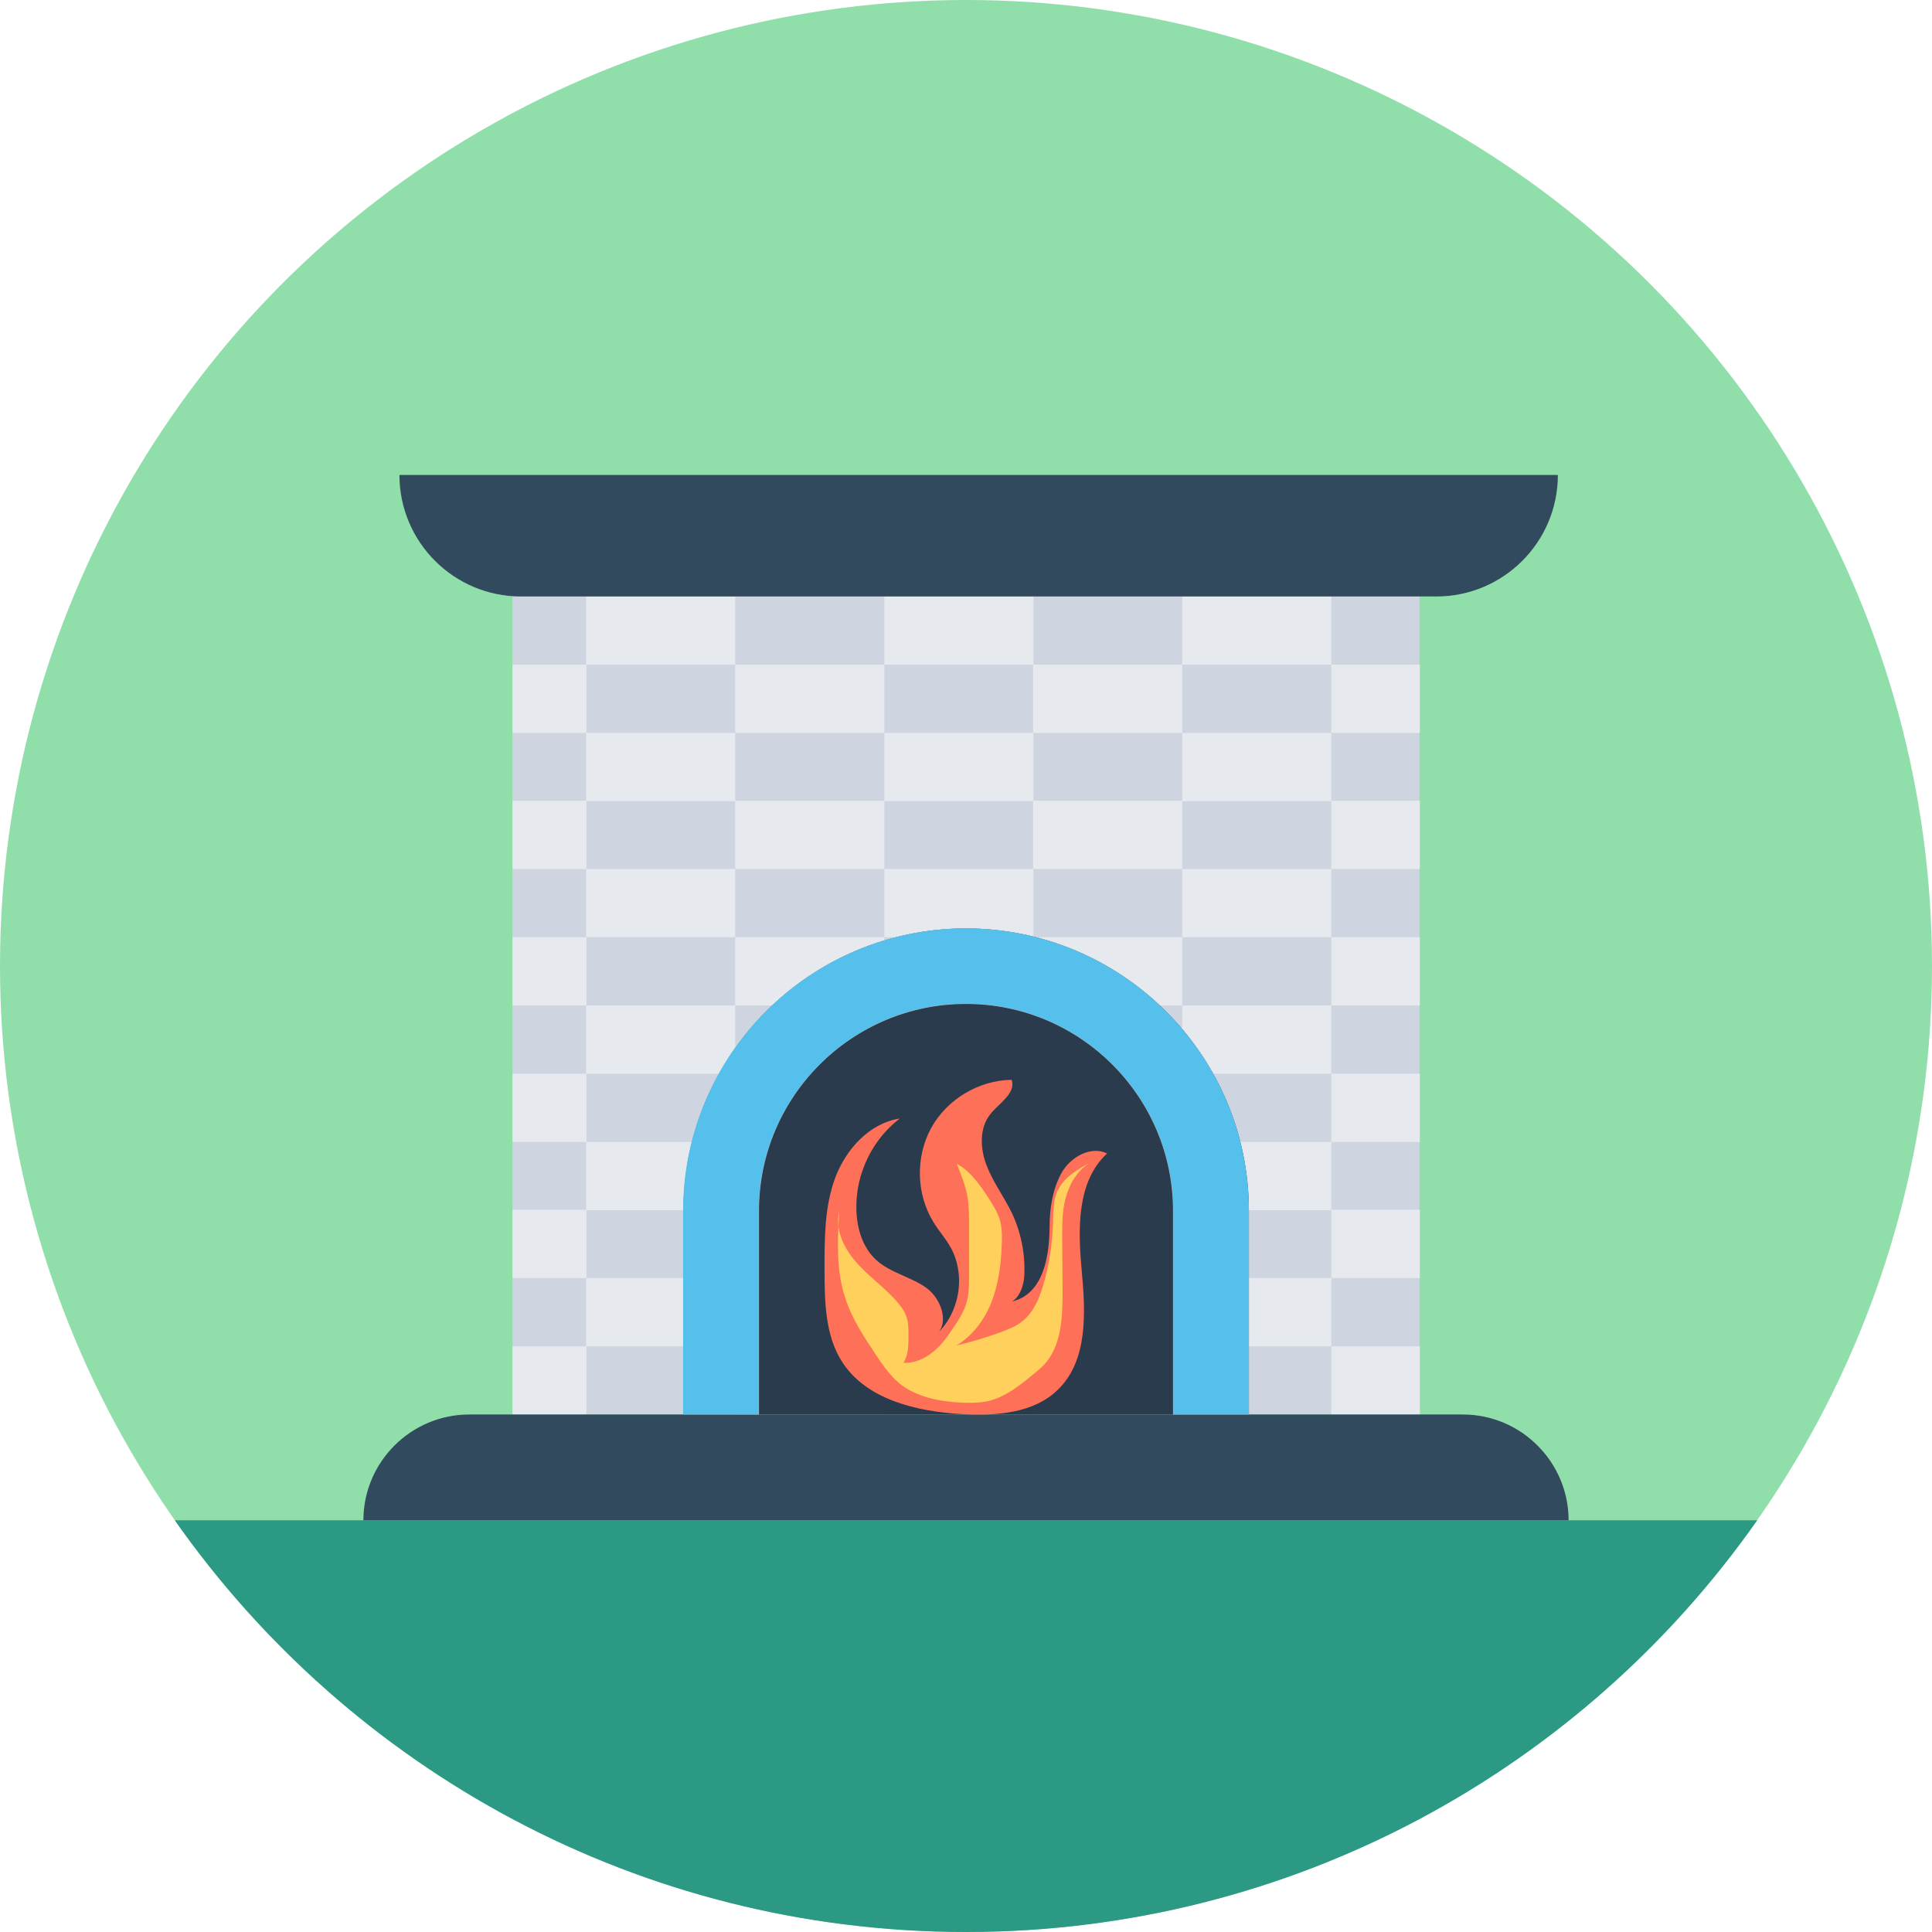
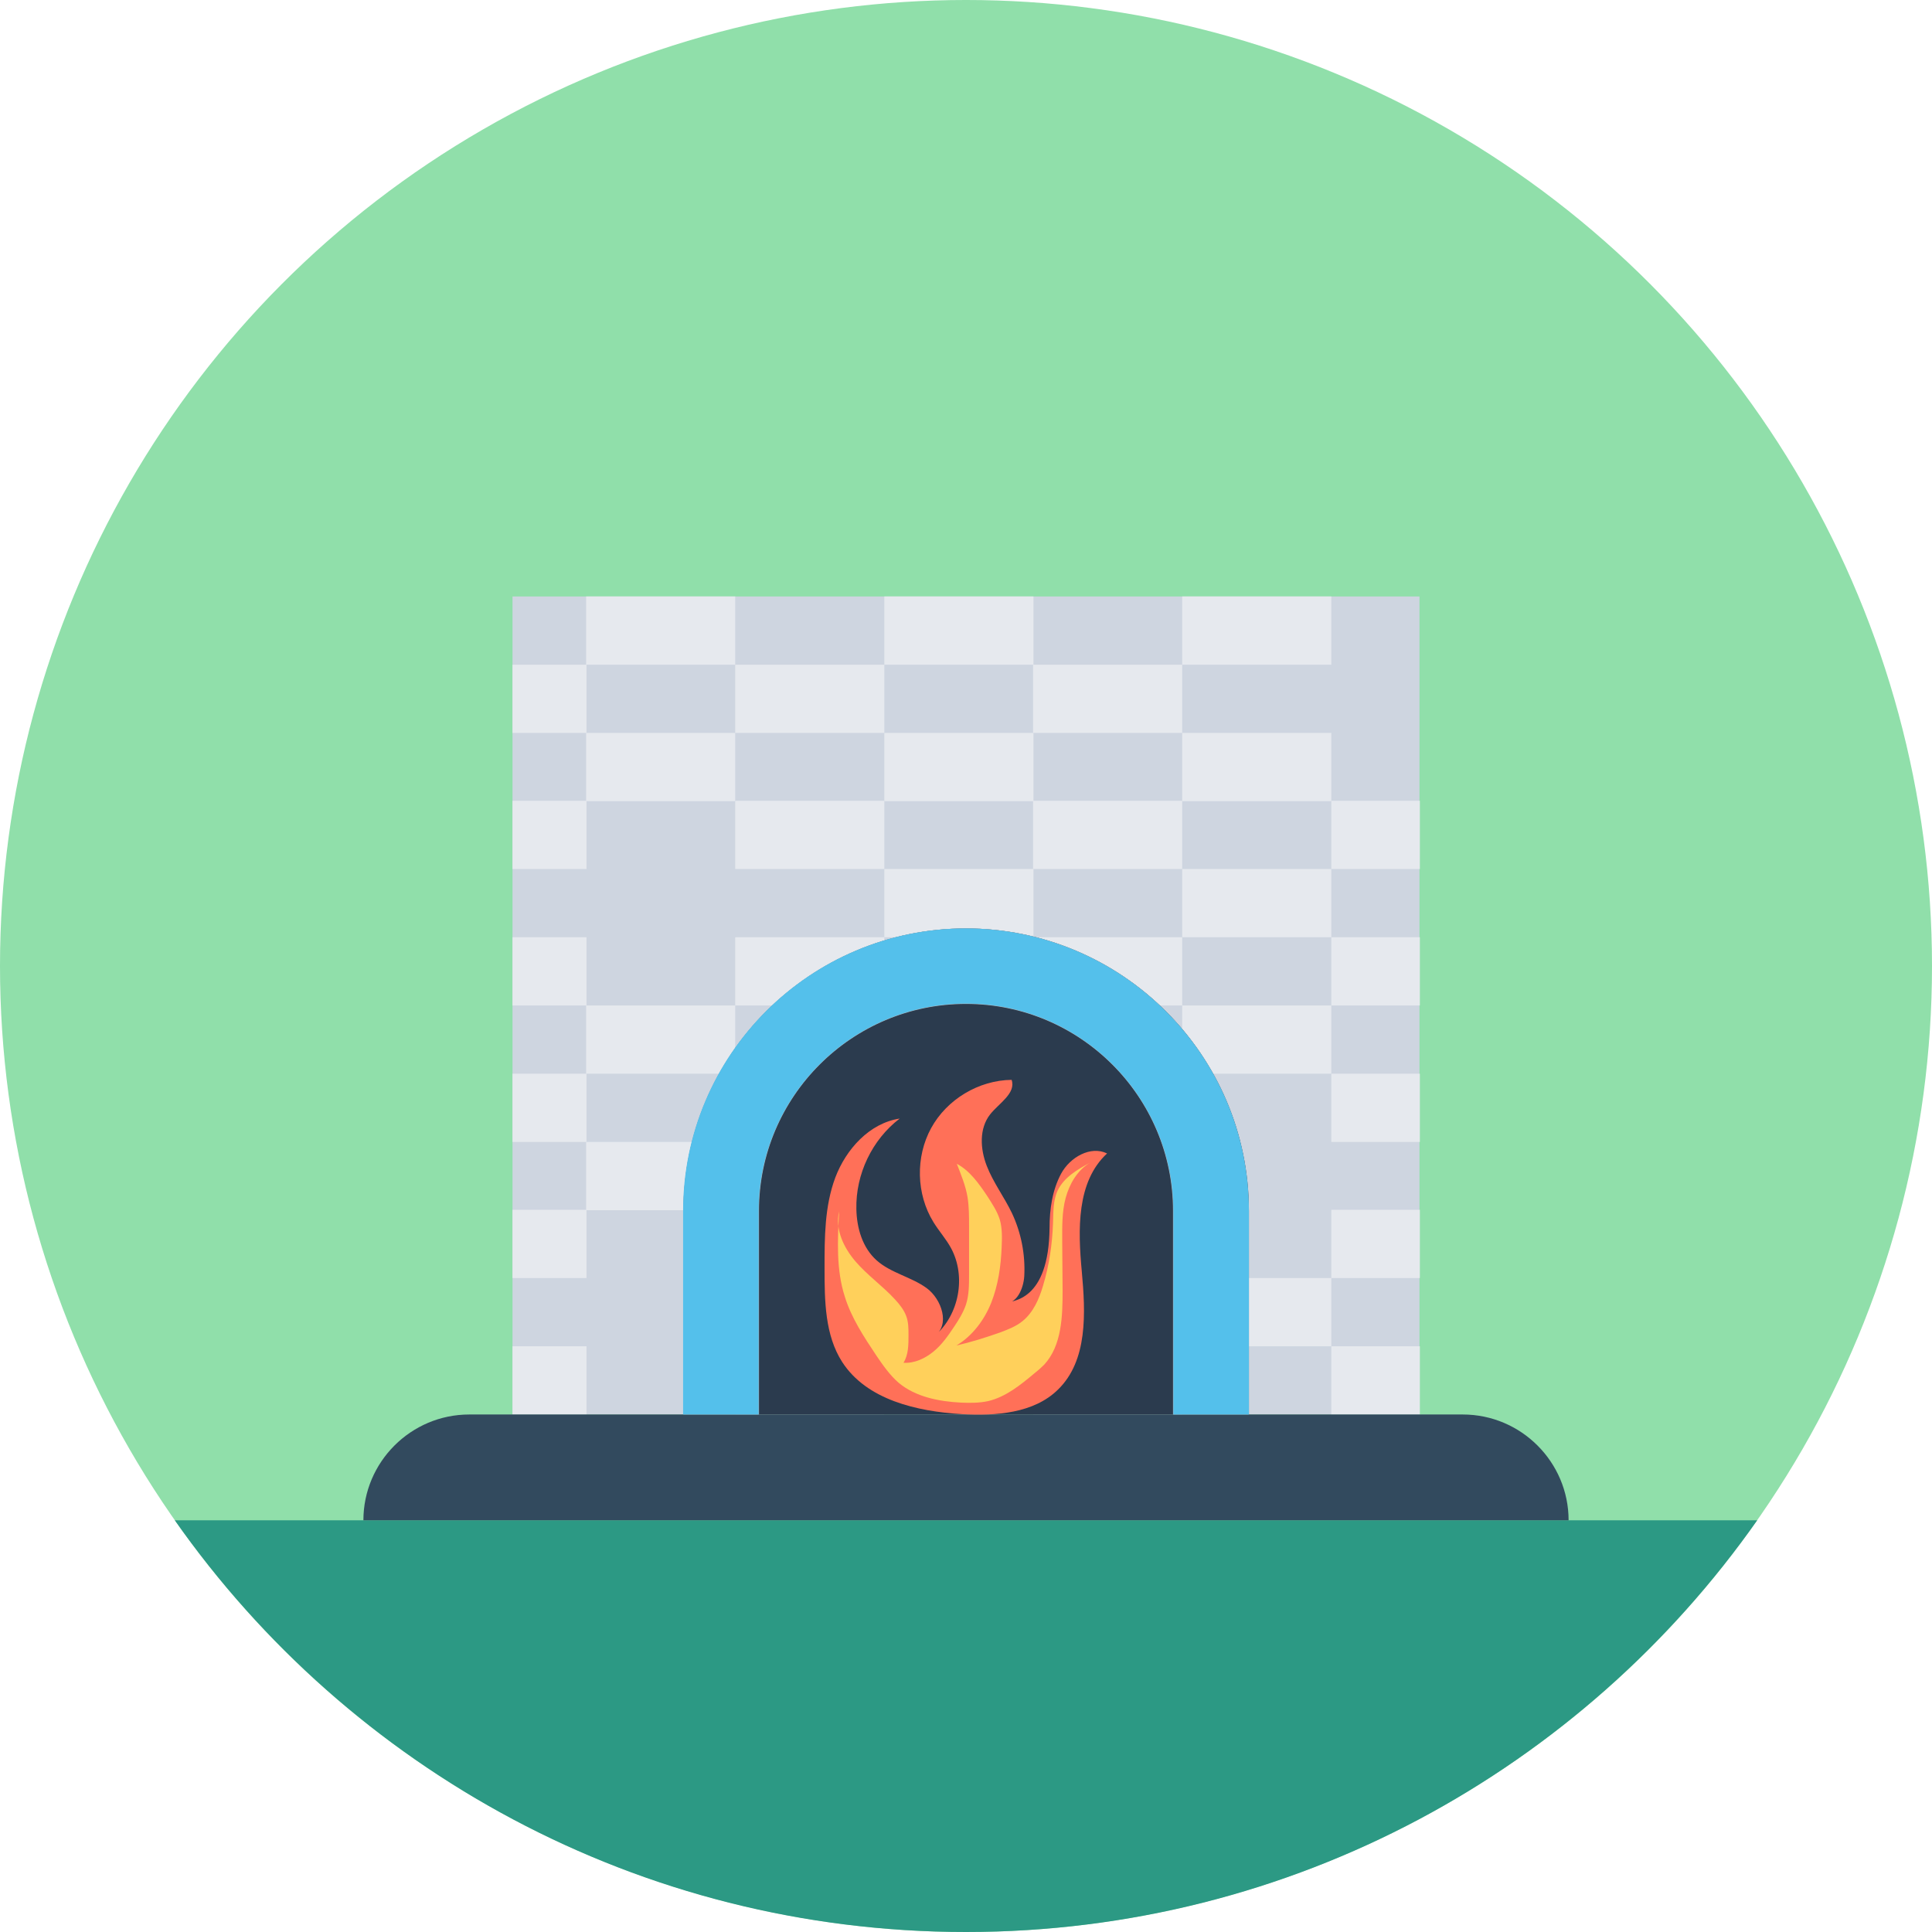
<svg xmlns="http://www.w3.org/2000/svg" version="1.1" id="Layer_1" x="0px" y="0px" viewBox="0 0 504 504" style="enable-background:new 0 0 504 504;" xml:space="preserve">
  <circle style="fill:#90DFAA;" cx="252" cy="252" r="252" />
  <polygon style="fill:#CED5E0;" points="370.3,369 305.6,369 133.7,369 133.7,155.6 370.3,155.6 " />
  <g>
    <rect x="133.7" y="351.2" style="fill:#E6E9EE;" width="19.3" height="17.8" />
    <rect x="191.8" y="351.2" style="fill:#E6E9EE;" width="38.9" height="17.8" />
    <rect x="269.5" y="351.2" style="fill:#E6E9EE;" width="38.9" height="17.8" />
    <rect x="347.3" y="351.2" style="fill:#E6E9EE;" width="23.1" height="17.8" />
-     <rect x="152.9" y="333.4" style="fill:#E6E9EE;" width="38.9" height="17.8" />
    <rect x="230.7" y="333.4" style="fill:#E6E9EE;" width="38.9" height="17.8" />
    <rect x="308.4" y="333.4" style="fill:#E6E9EE;" width="38.9" height="17.8" />
    <rect x="133.7" y="315.6" style="fill:#E6E9EE;" width="19.3" height="17.8" />
    <rect x="191.8" y="315.6" style="fill:#E6E9EE;" width="38.9" height="17.8" />
    <rect x="269.5" y="315.6" style="fill:#E6E9EE;" width="38.9" height="17.8" />
    <rect x="347.3" y="315.6" style="fill:#E6E9EE;" width="23.1" height="17.8" />
    <rect x="152.9" y="297.9" style="fill:#E6E9EE;" width="38.9" height="17.8" />
    <rect x="230.7" y="297.9" style="fill:#E6E9EE;" width="38.9" height="17.8" />
-     <rect x="308.4" y="297.9" style="fill:#E6E9EE;" width="38.9" height="17.8" />
    <rect x="133.7" y="280.1" style="fill:#E6E9EE;" width="19.3" height="17.8" />
    <rect x="191.8" y="280.1" style="fill:#E6E9EE;" width="38.9" height="17.8" />
    <rect x="269.5" y="280.1" style="fill:#E6E9EE;" width="38.9" height="17.8" />
    <rect x="347.3" y="280.1" style="fill:#E6E9EE;" width="23.1" height="17.8" />
    <rect x="152.9" y="262.3" style="fill:#E6E9EE;" width="38.9" height="17.8" />
    <rect x="230.7" y="262.3" style="fill:#E6E9EE;" width="38.9" height="17.8" />
    <rect x="308.4" y="262.3" style="fill:#E6E9EE;" width="38.9" height="17.8" />
    <rect x="133.7" y="244.5" style="fill:#E6E9EE;" width="19.3" height="17.8" />
    <rect x="191.8" y="244.5" style="fill:#E6E9EE;" width="38.9" height="17.8" />
    <rect x="269.5" y="244.5" style="fill:#E6E9EE;" width="38.9" height="17.8" />
    <rect x="347.3" y="244.5" style="fill:#E6E9EE;" width="23.1" height="17.8" />
-     <rect x="152.9" y="226.7" style="fill:#E6E9EE;" width="38.9" height="17.8" />
    <rect x="230.7" y="226.7" style="fill:#E6E9EE;" width="38.9" height="17.8" />
    <rect x="308.4" y="226.7" style="fill:#E6E9EE;" width="38.9" height="17.8" />
    <rect x="133.7" y="208.9" style="fill:#E6E9EE;" width="19.3" height="17.8" />
    <rect x="191.8" y="208.9" style="fill:#E6E9EE;" width="38.9" height="17.8" />
    <rect x="269.5" y="208.9" style="fill:#E6E9EE;" width="38.9" height="17.8" />
    <rect x="347.3" y="208.9" style="fill:#E6E9EE;" width="23.1" height="17.8" />
    <rect x="152.9" y="191.2" style="fill:#E6E9EE;" width="38.9" height="17.8" />
    <rect x="230.7" y="191.2" style="fill:#E6E9EE;" width="38.9" height="17.8" />
    <rect x="308.4" y="191.2" style="fill:#E6E9EE;" width="38.9" height="17.8" />
    <rect x="133.7" y="173.4" style="fill:#E6E9EE;" width="19.3" height="17.8" />
    <rect x="191.8" y="173.4" style="fill:#E6E9EE;" width="38.9" height="17.8" />
    <rect x="269.5" y="173.4" style="fill:#E6E9EE;" width="38.9" height="17.8" />
-     <rect x="347.3" y="173.4" style="fill:#E6E9EE;" width="23.1" height="17.8" />
    <rect x="152.9" y="155.6" style="fill:#E6E9EE;" width="38.9" height="17.8" />
    <rect x="230.7" y="155.6" style="fill:#E6E9EE;" width="38.9" height="17.8" />
    <rect x="308.4" y="155.6" style="fill:#E6E9EE;" width="38.9" height="17.8" />
  </g>
  <path style="fill:#2C9984;" d="M45.6,396.6C91.2,461.5,166.6,504,252,504s160.8-42.5,206.4-107.4H45.6z" />
  <path style="fill:#324A5E;" d="M409.2,396.6H94.8l0,0c0-15.2,12.4-27.6,27.6-27.6h259.2C396.8,369,409.2,381.4,409.2,396.6  L409.2,396.6z" />
  <path style="fill:#2B3B4E;" d="M325.8,315.9V369H178.3v-53.1c0-40.7,33.1-73.7,73.7-73.7S325.8,275.2,325.8,315.9z" />
  <path style="fill:#ACB3BA;" d="M325.7,369H306v-53.1c0-29.8-24.2-54-54-54s-54,24.2-54,54V369h-19.7v-53.1  c0-40.7,33.1-73.7,73.7-73.7c40.7,0,73.7,33.1,73.7,73.7V369z" />
  <path style="fill:#54C0EB;" d="M325.8,315.9V369h-19.7v-53.1c0-29.8-24.3-54.1-54.1-54.1s-54.1,24.3-54.1,54.1V369h-19.7v-53.1  c0-40.7,33.1-73.7,73.7-73.7C292.6,242.2,325.8,275.2,325.8,315.9z" />
-   <path style="fill:#324A5E;" d="M374.7,155.6H135.9c-17.5,0-31.7-14.2-31.7-31.7l0,0h302.2l0,0C406.4,141.4,392.2,155.6,374.7,155.6z  " />
  <path style="fill:#FF7058;" d="M219.7,355.3c6.4,9.9,19.5,12.9,31.2,13.6c8.9,0.5,18.8-0.2,25.1-6.4c7.8-7.6,7.2-20,6.2-30.9  c-1-10.8-1.4-23.3,6.6-30.7c-4.3-2.1-9.7,1-12,5.3s-3,9.3-3,14.1c-0.2,19.2-9.7,19.1-11.8,19.6c3.2,0.4,5-3.7,5.2-7  c0.3-5.6-0.8-11.3-3.2-16.4c-2-4.2-4.9-8-6.6-12.4s-2-9.7,0.9-13.4c2.3-2.9,6.8-5.5,5.6-9c-8.6,0.1-16.9,5.1-21,12.6  s-3.9,17.2,0.6,24.5c1.4,2.3,3.3,4.4,4.6,6.8c4,7.4,2.1,17.5-4.3,22.9c4.1-2.8,1.9-9.6-2.1-12.5s-9.3-3.9-13-7.2  c-3.7-3.3-5.2-8.4-5.3-13.4c-0.2-9.1,4.1-18.1,11.3-23.6c-7.9,1.2-14,8-16.8,15.4c-2.8,7.5-2.8,15.7-2.8,23.6  C215.1,339.4,215.2,348.3,219.7,355.3z" />
  <path style="fill:#FFD05B;" d="M252.8,319.9c0,4.2,0,8.4,0,12.6c0,2.6,0,5.3-0.8,7.8c-0.7,2.1-1.9,4-3.1,5.8  c-1.6,2.4-3.2,4.7-5.4,6.5s-5,3.1-7.8,2.9c1.3-2.1,1.3-4.7,1.3-7.2c0-1.7,0-3.4-0.6-5s-1.7-3-2.9-4.3c-3.2-3.5-7.2-6.3-10.3-9.9  s-5.4-8.4-4.3-13.1c-0.4,7.5-0.8,15.2,1.5,22.3c1.7,5.5,5,10.5,8.2,15.3c1.7,2.5,3.5,5.1,5.8,7.1c4.4,3.7,10.5,4.9,16.3,5.2  c2.4,0.1,4.8,0.1,7.1-0.4c4.6-1.1,8.4-4.2,12-7.2c0.9-0.7,1.8-1.5,2.6-2.3c4.6-5,4.8-12.6,4.8-19.4c0-4.2-0.1-8.5-0.1-12.7  c0-3.8-0.1-7.7,0.9-11.4c1-3.7,3.1-7.3,6.4-9.2c-3.4,1.8-6.9,3.9-8.5,7.3c-1.2,2.6-1.1,5.6-1.2,8.5c-0.2,5.5-1,11-2.6,16.3  c-1,3.4-2.5,6.9-5.3,9.2c-1.7,1.4-3.8,2.2-5.9,3c-3.7,1.3-7.5,2.5-11.4,3.4c4.2-2.5,7.3-6.7,9.1-11.2c1.8-4.6,2.5-9.5,2.7-14.4  c0.1-2.4,0.2-4.9-0.5-7.3c-0.7-2.2-2-4.1-3.2-6c-2.2-3.3-4.6-6.7-8-8.5c1.1,2.8,2.3,5.7,2.8,8.7  C252.8,314.8,252.8,317.4,252.8,319.9z" />
  <g>
</g>
  <g>
</g>
  <g>
</g>
  <g>
</g>
  <g>
</g>
  <g>
</g>
  <g>
</g>
  <g>
</g>
  <g>
</g>
  <g>
</g>
  <g>
</g>
  <g>
</g>
  <g>
</g>
  <g>
</g>
  <g>
</g>
</svg>